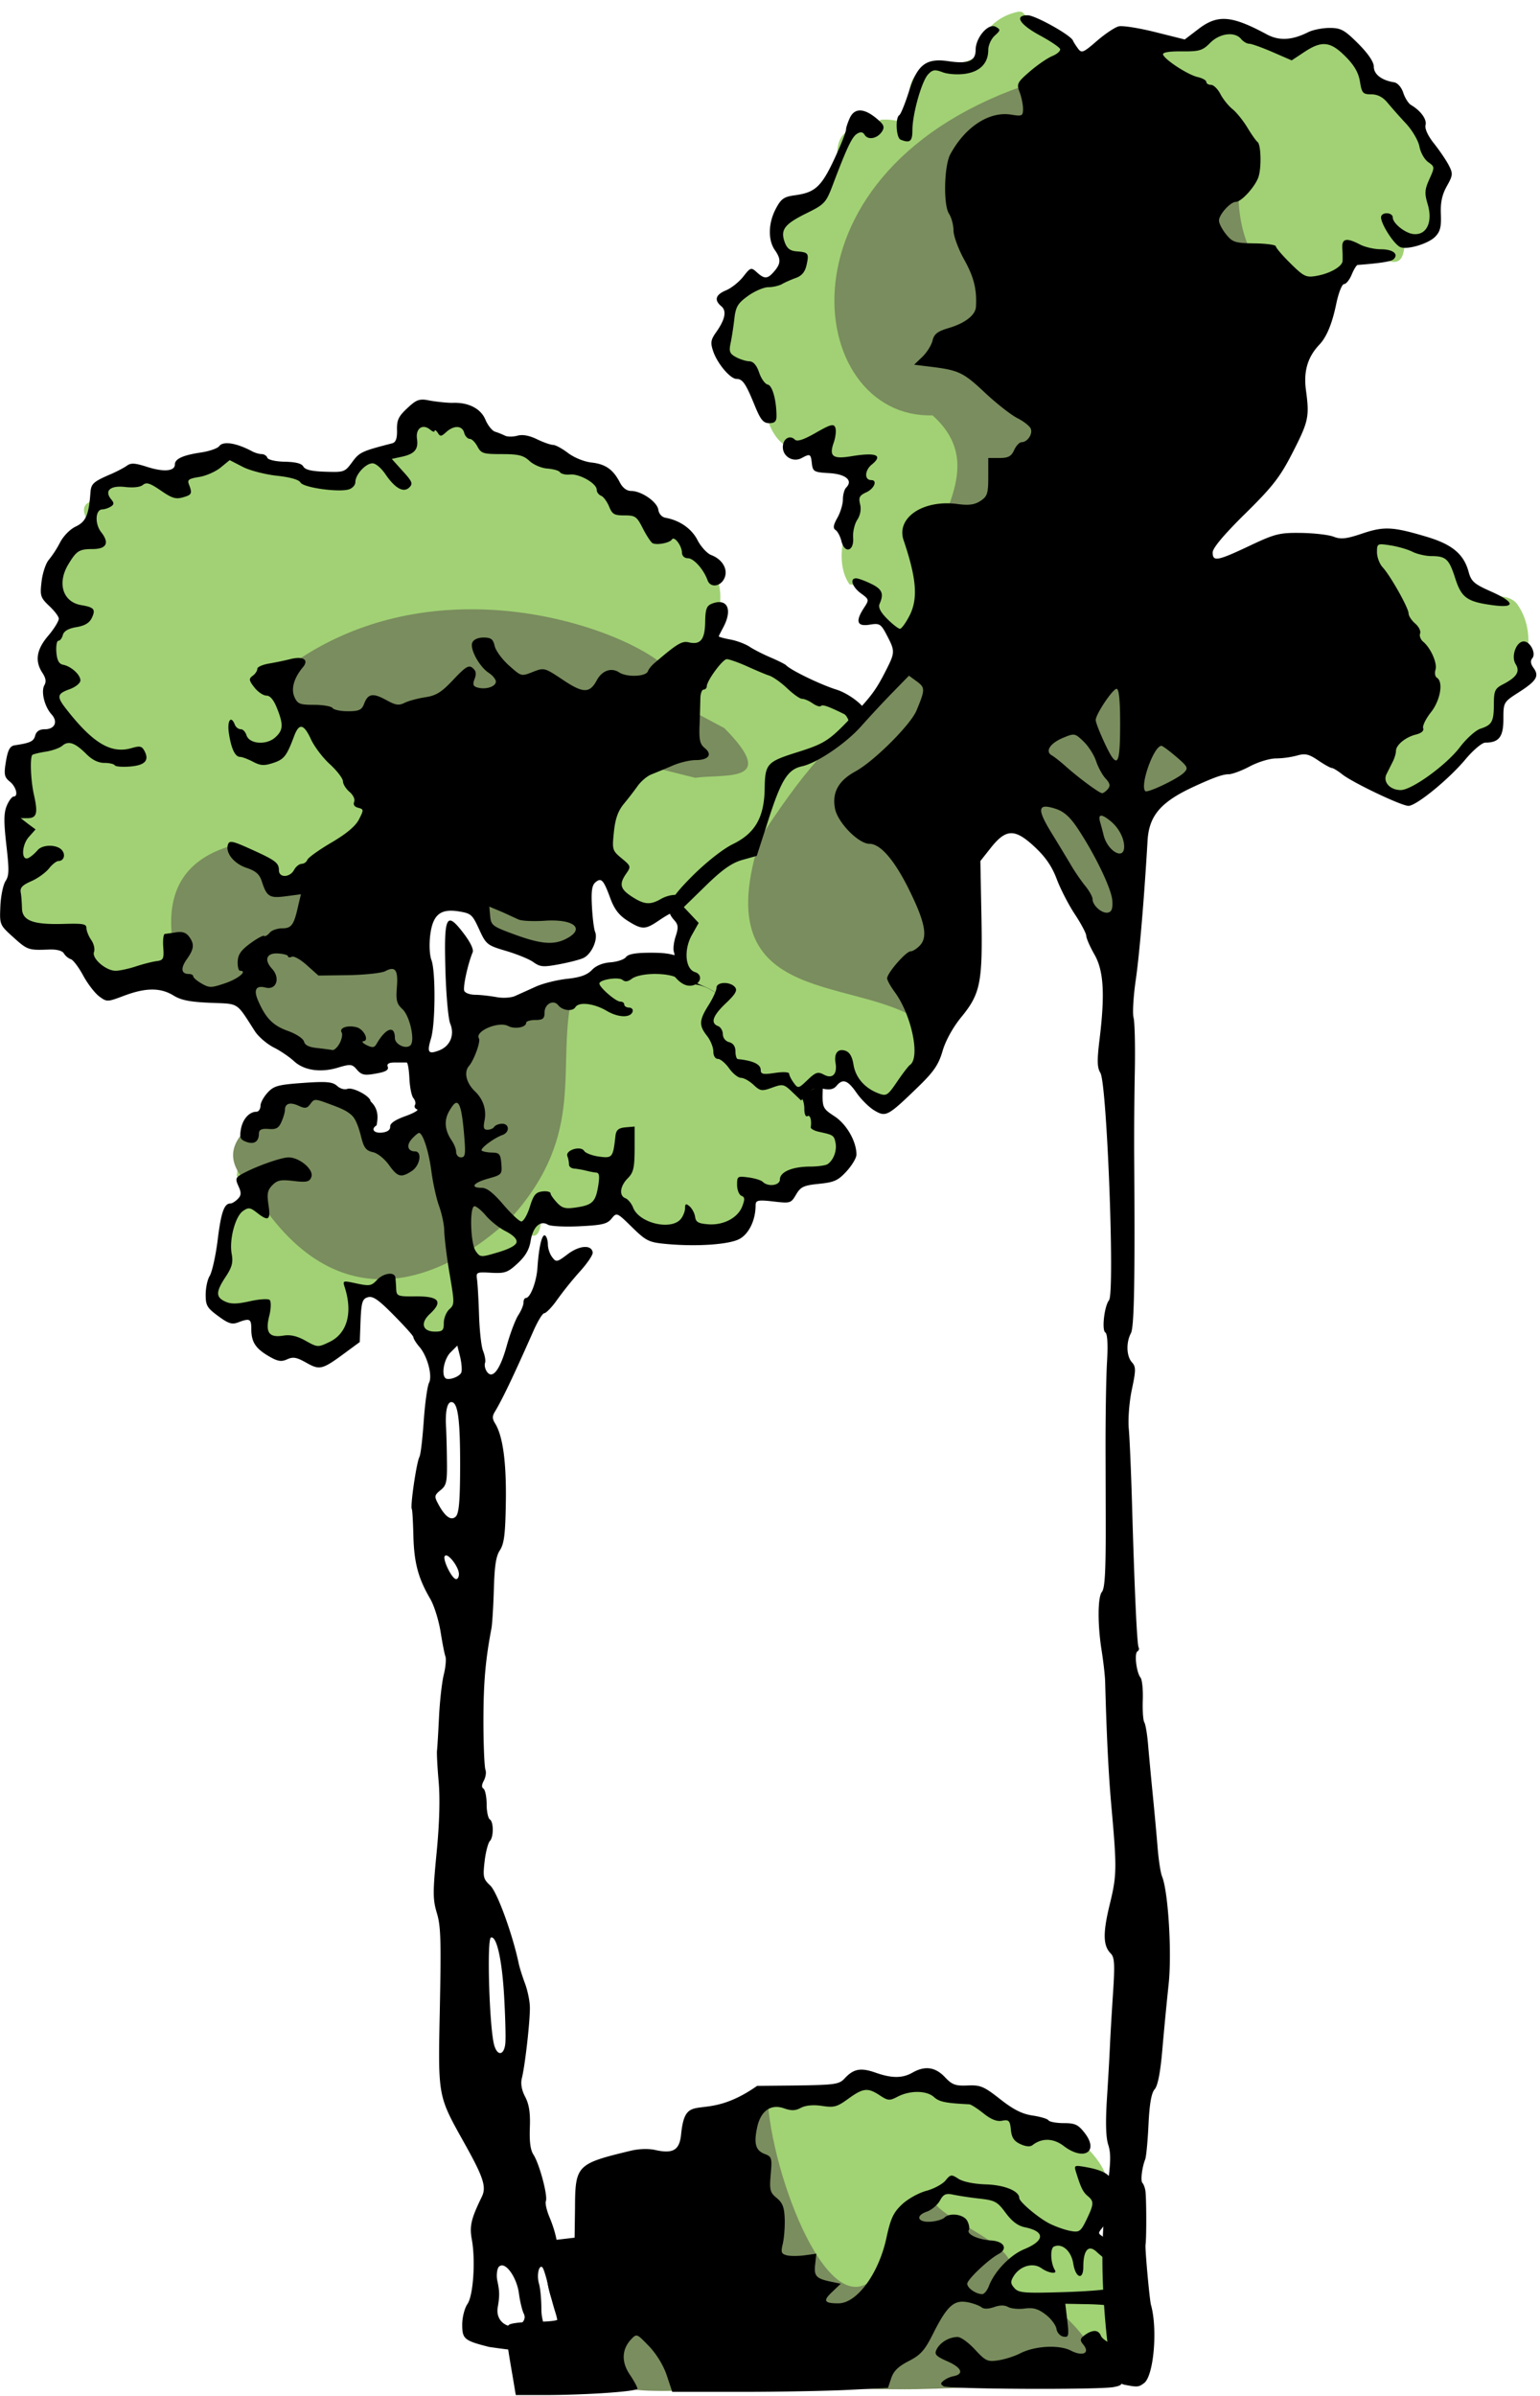
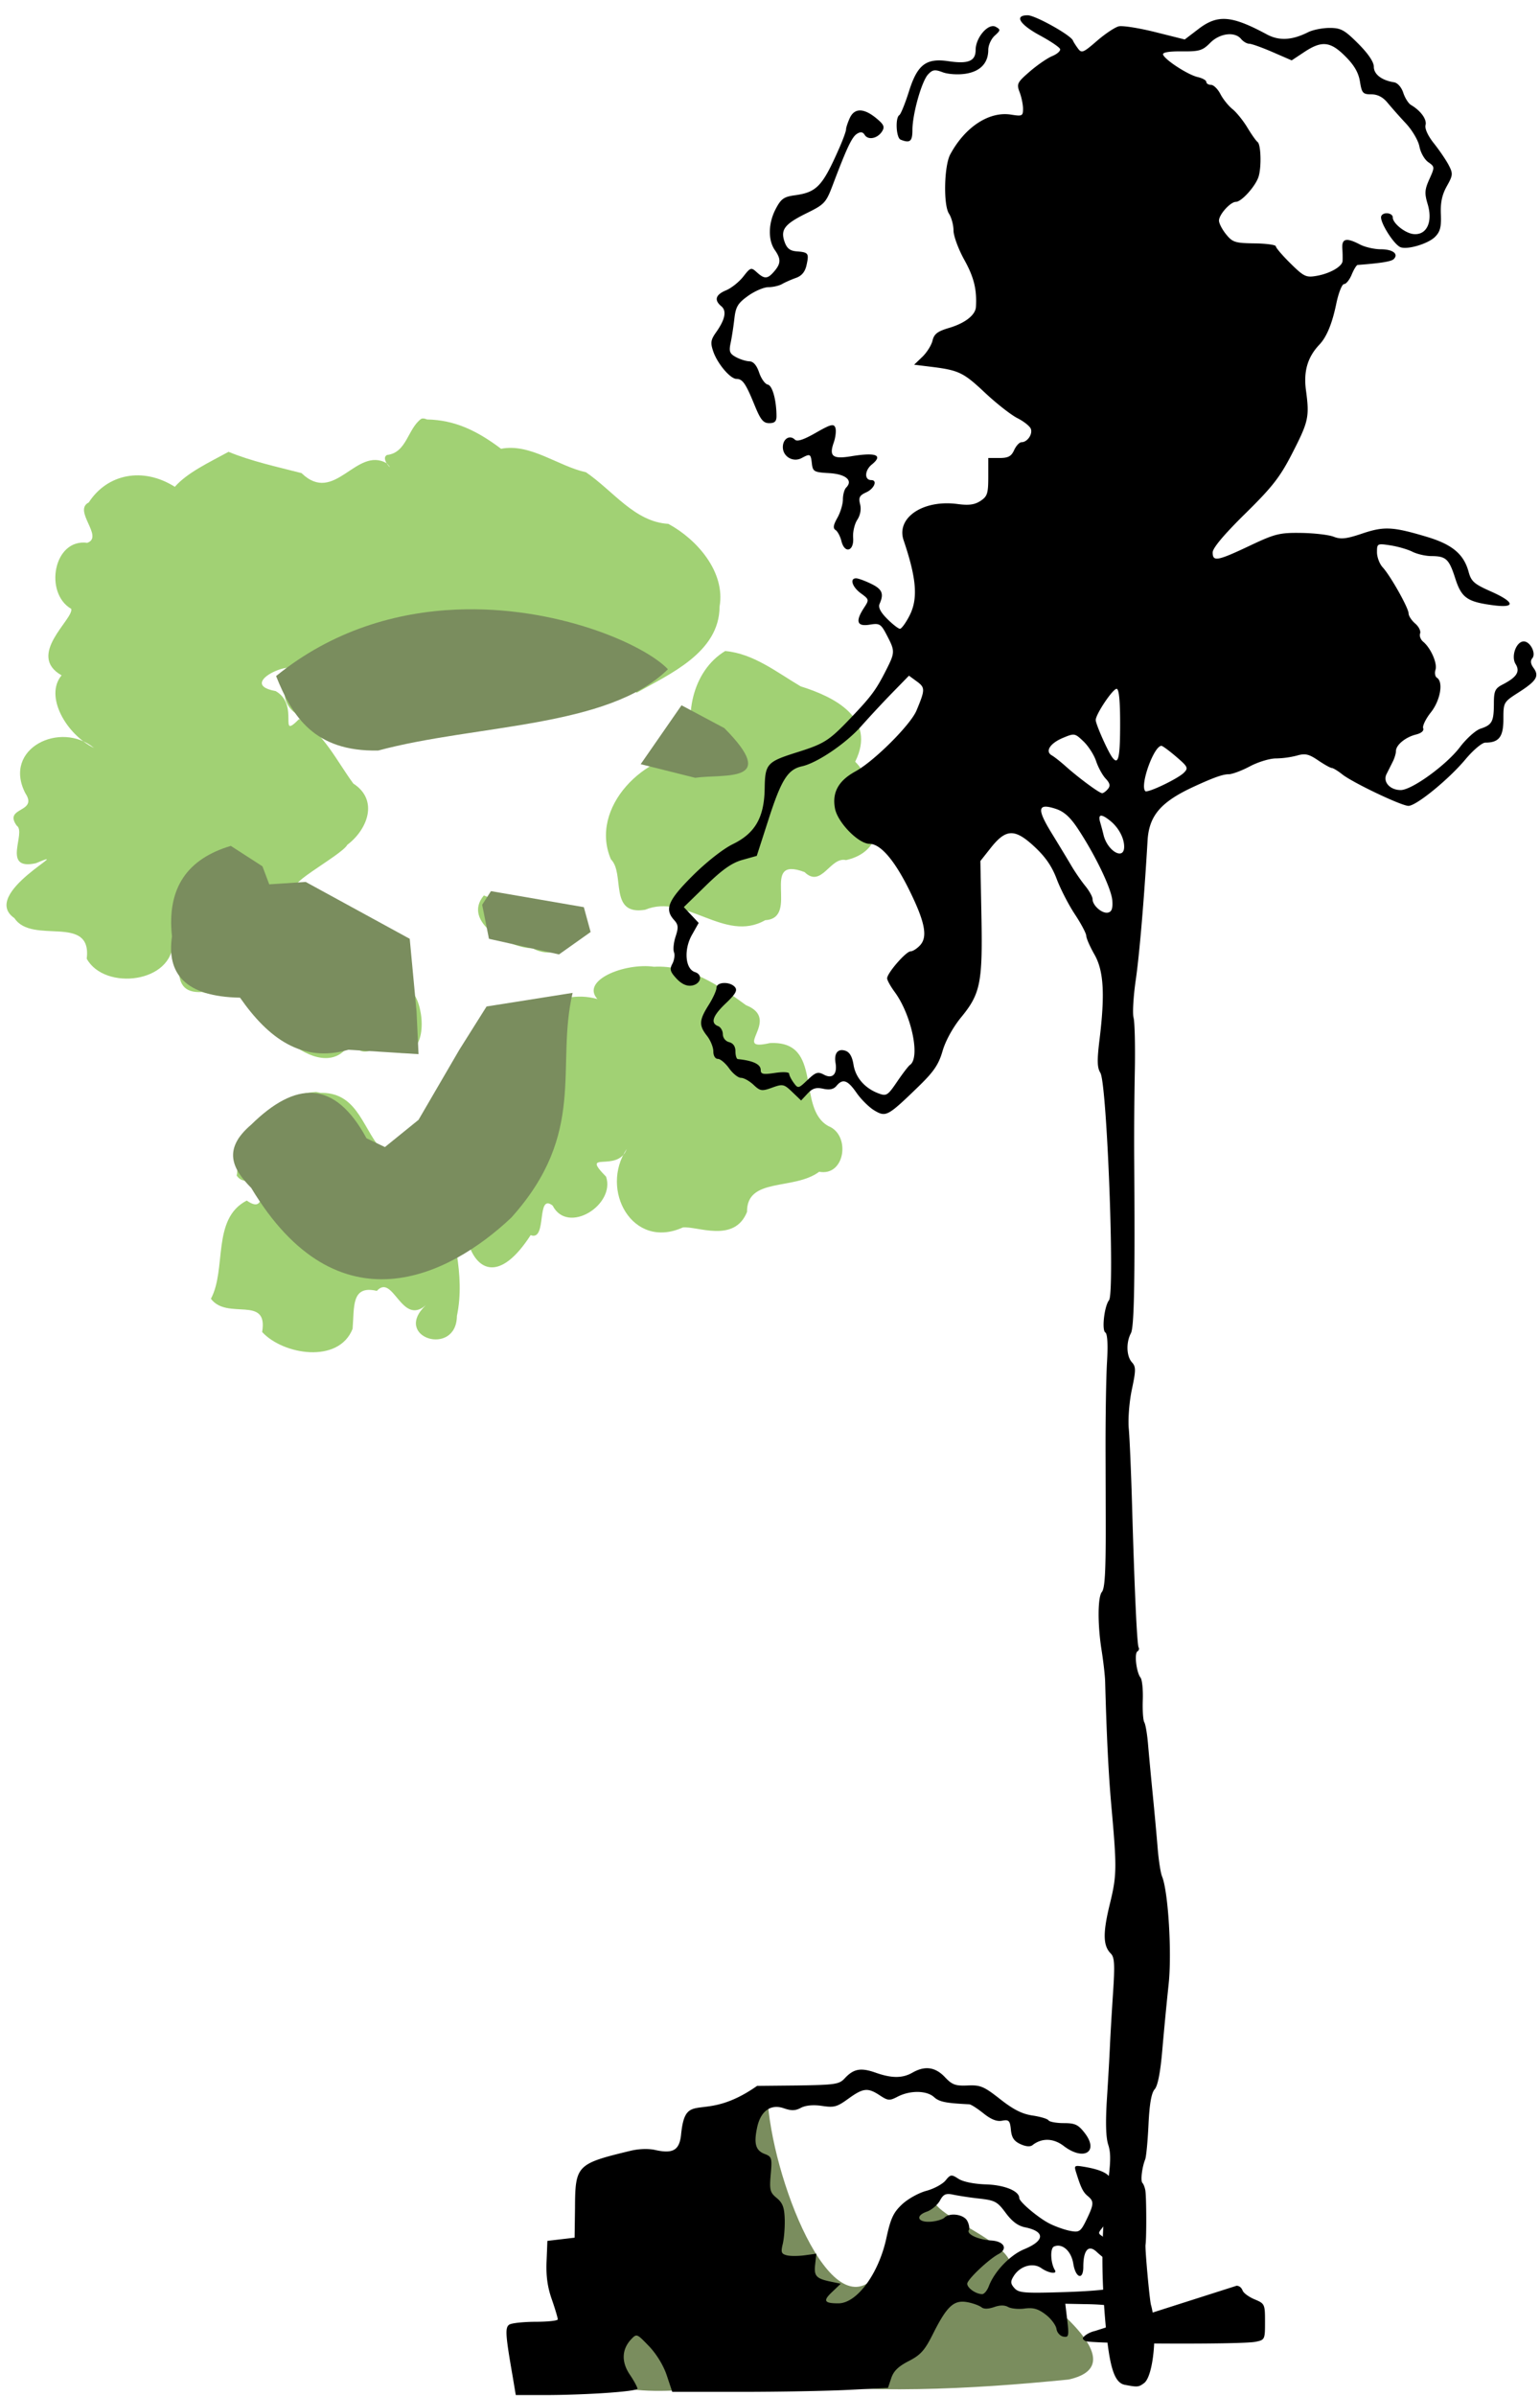
<svg xmlns="http://www.w3.org/2000/svg" viewBox="0 0 120.24 186.93">
  <defs>
    <filter id="a" color-interpolation-filters="sRGB">
      <feGaussianBlur stdDeviation=".243" />
    </filter>
    <filter id="c" color-interpolation-filters="sRGB">
      <feGaussianBlur stdDeviation=".379" />
    </filter>
    <filter id="b" color-interpolation-filters="sRGB">
      <feGaussianBlur stdDeviation=".157" />
    </filter>
  </defs>
  <g fill-rule="evenodd" color="#000">
    <path d="M32.9 32.672c-1.074.76-1.132 2.654-2.68 2.827-.613.322.727 1.464-.017.651-2.399-1.37-4.067 3.281-6.66.765-1.912-.494-3.895-.918-5.699-1.661-1.521.833-3.205 1.609-4.194 2.73-2.488-1.575-5.281-1.01-6.719 1.22-1.267.635 1.206 2.679-.115 3.15-2.64-.358-3.389 3.92-1.254 5.153.213.784-3.537 3.608-.753 5.187-1.355 1.613.35 4.594 2.529 5.666-2.591-2.15-7.165.022-5.36 3.53 1.03 1.55-1.742 1.053-.672 2.532.787.524-1.235 3.538 1.496 2.932C6.165 65.94-1.68 69.71 1.127 71.64c1.391 2.108 6.067-.38 5.646 3.168 1.4 2.523 6.783 1.89 6.72-1.354 1.321.272-.823 4.152 2.281 3.948 3.91 1.162 3.501-4.341 7.067-4.717.966-.504 1.98-2.692.818-3.397-2.32.225 3.007-2.517 3.457-3.37 1.584-1.193 2.468-3.495.47-4.781-1.277-1.733-2.314-3.949-4.225-5.04-1.712 1.722.081-1.076-1.836-2.174-3.637-.656 3.277-3.24.82-.774-1.087 3.823 5.074 3.815 6.962 1.837 2.547 2.548 6.066-2.305 7.362-1.125 2.657 1.592 3.319-2.273 1.013-3.219 1.336 2.35 3.949 2.496 6.402 2.992 1.406 2.114 3.95-1.256 5.629.415 2.536-1.443 6.461-3.124 6.469-6.72.472-2.707-1.78-5.26-4-6.454-2.625-.154-4.27-2.544-6.429-4.026-2.18-.476-4.354-2.28-6.631-1.832-1.869-1.41-3.608-2.248-5.785-2.289-.135-.058-.29-.107-.437-.055zm23.72 18.125c-2.598 1.571-3.307 5.27-2.22 7.938-4.018-.085-8.437 4.272-6.699 8.317 1.12 1.11-.198 4.406 2.668 3.933 3.178-1.315 6.198 2.626 9.377.813 2.767-.157-.515-5.108 3.071-3.753 1.336 1.293 1.998-1.224 3.24-.935 4.237-.958 2.16-6.29.713-7.675 1.695-3.403-1.607-5.055-4.257-5.882-1.85-1.09-3.686-2.564-5.894-2.756zm-18.84 19.07c-1.744 2.062 1.96 4.115 3.812 4.128 2.51 1.425 6.007-2.187 1.972-2.81-2.199.463-3.872-.587-5.785-1.318zm-16.063 3.907c-2.726-.184.342 3.4-2.066 2.884-.79 2.244 1.655 4.262 3.506 5.068 1.719 1.16 3.589 1.313 4.435-.89.268 2.904 3.092-.55 3.322 1.261 2.375.565 2.31-2.94 1.51-4.362-.729-.946.128-2.327-.528-3.164-2.587-.839-5.52 2.192-7.782.02-.712-.468-1.555-.73-2.397-.818zm29.344 1.656c-2.307-.32-5.734 1.069-4.417 2.518-3.263-.892-5.361 1.723-8.515 1.71-3.44 1.803-4.967 9.407-3.23 11.372-2.576 1.164 3.223-.446 3.569.087-4.164 1.417-1.841 12.683 2.964 5.255 1.32.513.407-3.332 1.717-2.305 1.175 2.297 4.91-.046 4.174-2.254-2.1-2.136.904-.25 1.613-2.164-2.13 3.165.428 7.907 4.375 6.125 1.094-.134 4.02 1.261 5.014-1.213-.024-2.735 3.645-1.653 5.636-3.134 2.03.378 2.47-2.867.725-3.56-2.548-1.398-.345-6.702-4.58-6.48-3.098.701.991-1.828-1.857-2.957-2.08-1.526-4.5-3.156-7.188-3zm-26.5 9.781c-2.633.13-3.46 2.354-5.496 3.276-1.127.442-.358 2.312-.585 3.24.67.947 1.771-.028 2.55-.36.894-1.228 3.666.846.932.052-2.239-.1-.746 3.608-2.697 2.256-2.75 1.41-1.556 5.349-2.798 7.661 1.275 1.711 4.498-.316 4 2.594 1.633 1.782 5.978 2.502 7.063-.25.143-1.698-.125-3.432 1.893-2.958 1.275-1.398 1.921 2.782 3.826 1.114-2.664 2.52 2.388 4.086 2.426.84.679-3.233-.394-6.536-.986-9.71-.391-1.719-.362-3.913-1.727-5.179-2.826-.214-.091 4.72-2.932 2.174-1.678-1.623-1.968-4.669-4.887-4.69-.19.027-.389-.106-.582-.06z" fill="#a1d174" />
    <path d="M139.25 193.44c-4.668.194-9.674 1.603-14.094 5.188 1.261 3.16 2.988 5.906 7.969 5.812 7.624-2.051 17.965-1.752 22.625-6.344-1.842-1.935-8.72-4.98-16.5-4.656zm17.562 7.469l-3.188 4.594 4.25 1.062c2.387-.324 6.575.457 2.282-3.875l-3.344-1.781zm-35.19 10.97c-3.349.994-5.015 3.24-4.594 7.062-.426 2.908 1.03 4.7 5.313 4.781 2.22 3.18 4.84 5.109 8.469 4.063l5.468.344-.156-3.344-.531-5.656-8.125-4.438-2.844.188-.531-1.406-2.469-1.594zm20.312 3.531l-.687 1.063.53 2.656 5.47 1.219 2.468-1.75-.53-1.938-7.25-1.25zm6.375 7.938l-6.719 1.062-2.125 3.375-3.187 5.469-2.625 2.125-1.438-.688c-2.503-4.618-5.554-4.45-9-1.062-2.279 1.935-1.453 3.469 0 4.937 6.777 11.276 15.46 6.894 20.312 2.313 5.947-6.626 3.434-11.742 4.781-17.531z" transform="translate(-103.6 -145.878)" filter="url(#a)" fill="#7a8d5e" />
  </g>
-   <path d="M33.09 31.182c-.497-.023-.74.154-1.312.688-.678.633-.801.93-.781 1.687.017.662-.097.96-.375 1.032-2.385.617-2.557.694-3.125 1.468-.578.787-.634.794-2.094.75-1.066-.032-1.575-.15-1.72-.406-.137-.247-.61-.357-1.468-.375-.718-.015-1.291-.155-1.344-.312-.05-.152-.25-.282-.437-.282-.188 0-.522-.097-.75-.218-1.233-.659-2.264-.814-2.563-.407-.132.181-.781.402-1.437.5-1.403.21-2.031.493-2.031.938 0 .523-.868.6-2.157.187-.966-.309-1.27-.328-1.593-.093-.223.161-.791.459-1.25.656-1.406.604-1.542.755-1.594 1.469-.126 1.738-.36 2.245-1.156 2.625-.451.215-.97.758-1.22 1.25a8.148 8.148 0 01-.874 1.344c-.235.274-.486 1.036-.563 1.687-.13 1.099-.096 1.255.594 1.906.409.386.75.824.75 1 0 .177-.353.776-.812 1.313-.926 1.08-1.078 1.976-.47 2.906.266.405.319.68.157.969-.276.494.006 1.666.563 2.28.523.58.246 1.157-.532 1.157-.426 0-.664.173-.75.5-.116.446-.385.568-1.593.75-.365.055-.534.333-.688 1.25-.176 1.05-.122 1.242.313 1.594.492.399.676 1.156.28 1.156-.114 0-.365.32-.53.719-.235.565-.237 1.258-.032 3.062.22 1.93.224 2.376-.062 2.813-.189.288-.373 1.178-.406 1.969-.06 1.427-.061 1.45 1 2.406 1.122 1.012 1.198 1.03 2.78.969.64-.025 1.06.093 1.188.312.11.187.343.377.532.438.188.06.623.64.968 1.28.345.641.913 1.374 1.25 1.626.608.453.637.436 1.97-.063 1.694-.634 2.835-.622 3.843 0 .594.368 1.318.498 2.875.563 2.276.095 1.976-.1 3.469 2.219.278.432.958 1.01 1.5 1.28.541.272 1.234.76 1.562 1.063.772.712 2.065.904 3.406.5.98-.294 1.12-.283 1.47.125.414.485.632.511 1.78.282.508-.102.74-.252.657-.47-.089-.229.062-.343.562-.343h.906c.098-.001.187.574.22 1.25.031.676.169 1.359.312 1.531.143.173.202.406.125.531-.078.126-.004.29.156.344.16.054-.24.292-.906.531-.803.29-1.206.56-1.188.813.018.248-.199.42-.625.469-.64.074-.912-.27-.437-.563.12-.62.16-1.285-.47-1.875-.001-.392-1.382-1.133-1.812-.969-.2.077-.546-.006-.78-.218-.36-.326-.778-.384-2.657-.25-1.964.14-2.3.23-2.781.75-.302.325-.563.788-.563 1.03 0 .244-.14.47-.312.47-.573 0-1.085.585-1.22 1.375-.11.656-.047.794.407.968.61.234.996 0 1-.625.002-.309.191-.417.75-.375.587.045.782-.051 1-.53.151-.333.281-.755.281-.938 0-.516.386-.653 1.063-.344.526.24.664.218.937-.156.31-.425.366-.393 1.75.125 1.513.565 1.79.84 2.22 2.53.2.791.38 1.011.905 1.126.37.08.913.528 1.25 1 .673.94.94 1.02 1.782.469.647-.425.83-1.532.25-1.532-.567 0-.696-.476-.25-.968.23-.254.483-.47.562-.47.299 0 .76 1.41.969 3 .12.91.386 2.114.594 2.688.208.575.399 1.431.406 1.907.007.475.177 1.964.406 3.312.4 2.354.413 2.47 0 2.844-.236.214-.437.69-.437 1.062 0 .59-.088.688-.688.688-.972 0-1.174-.663-.406-1.375 1.062-.985.727-1.395-1.156-1.375-1.365.014-1.444-.025-1.47-.594a15.65 15.65 0 00-.062-.875c-.053-.47-.924-.363-1.437.188-.418.448-.565.494-1.563.28-1.078-.23-1.13-.245-.968.25.658 2.012.216 3.647-1.188 4.313-.878.417-.917.427-1.844-.093-.67-.377-1.184-.498-1.75-.407-1.127.183-1.425-.254-1.093-1.562.141-.557.142-1.107.03-1.219-.11-.111-.795-.07-1.53.094-1.013.227-1.487.237-1.938.031-.757-.345-.748-.76.031-1.937.496-.75.592-1.127.469-1.782-.205-1.094.272-2.92.875-3.343.427-.3.57-.287 1.094.125.9.707 1.084.591.906-.594-.132-.878-.084-1.166.313-1.563.4-.4.687-.43 1.687-.312 1.011.12 1.205.049 1.344-.313.218-.567-.912-1.532-1.781-1.53-.607 0-2.698.754-3.72 1.343-.406.235-.44.352-.187.906.236.518.217.72-.062 1-.189.189-.438.344-.563.344-.497 0-.734.688-1 2.844-.153 1.24-.443 2.522-.625 2.812-.181.29-.312.95-.312 1.469 0 .827.108 1.024.969 1.656.804.592 1.08.683 1.562.5.903-.343 1.031-.288 1.031.5 0 1.013.313 1.517 1.344 2.125.724.427 1.001.463 1.469.25.466-.212.743-.144 1.5.281 1.051.591 1.238.53 3.094-.843l1.062-.782.063-1.687c.06-1.477.158-1.699.593-1.813.382-.1.833.222 2 1.407.837.848 1.532 1.611 1.532 1.718 0 .108.206.447.468.75.628.724 1.038 2.267.75 2.813-.12.23-.31 1.534-.406 2.906s-.236 2.673-.344 2.875c-.226.424-.727 3.846-.593 4.063.05.08.096 1.035.125 2.125.056 2.116.398 3.311 1.312 4.875.315.537.673 1.715.813 2.593.14.879.305 1.725.375 1.907.07.182.02.826-.125 1.406-.146.58-.314 2.066-.375 3.312s-.131 2.429-.157 2.625c-.025.197.025 1.26.125 2.375.12 1.331.07 3.265-.156 5.594-.308 3.162-.296 3.66.031 4.75.306 1.017.323 2.28.22 7.438-.142 7.007-.176 6.723 2 10.625 1.415 2.54 1.646 3.279 1.28 4.03-.837 1.723-.976 2.284-.78 3.345.295 1.606.118 4.37-.345 5.03-.216.31-.406 1.029-.406 1.595 0 1.126.147 1.258 2.094 1.75 3.18.462 7.911 1.034 7.25-1.72-.3.02-.342-.395-.469-.624-.164-.348-.278-.856-.281-1.125s-.385-1.06-.844-1.781c-.699-1.097-.786-1.353-.5-1.563.399-.291.21-1.775-.437-3.312-.214-.508-.35-1.074-.282-1.25.163-.424-.51-2.924-.968-3.625-.25-.383-.323-1.05-.282-2.157.043-1.155-.07-1.795-.375-2.375-.273-.518-.353-1.029-.25-1.437.256-1.012.66-4.607.625-5.594-.018-.498-.193-1.296-.375-1.781-.182-.486-.416-1.2-.5-1.594-.482-2.283-1.677-5.558-2.218-6.062-.545-.508-.583-.669-.438-1.907.087-.743.28-1.436.406-1.562.302-.302.305-1.5 0-1.688-.13-.08-.25-.612-.25-1.187 0-.575-.118-1.137-.25-1.219-.158-.098-.139-.307.032-.625.141-.265.204-.637.125-.844s-.16-1.96-.157-3.875c.006-3.03.164-4.716.625-7.156.062-.328.148-1.7.188-3.031.053-1.805.158-2.59.469-3.062.334-.511.43-1.245.468-3.782.047-3.123-.237-5.153-.843-6.125-.222-.354-.216-.571-.032-.875.628-1.032 1.556-3.01 3.032-6.343.333-.755.711-1.375.843-1.375s.576-.443.969-1a27.713 27.713 0 011.781-2.22c.596-.655 1.064-1.334 1.031-1.53-.102-.619-1.056-.54-1.968.156-.839.64-.9.625-1.22.187-.181-.249-.312-.673-.312-.968s-.102-.616-.218-.688c-.242-.15-.492.928-.594 2.5-.073 1.117-.56 2.375-.906 2.375-.11 0-.188.174-.188.375s-.19.64-.406.969c-.216.33-.63 1.409-.906 2.406-.526 1.89-1.126 2.651-1.563 1.969-.126-.197-.185-.491-.125-.656.06-.166-.012-.578-.156-.938s-.276-1.632-.313-2.812-.11-2.422-.156-2.75c-.08-.575-.056-.595 1.094-.532 1.065.06 1.297-.01 2.062-.718.616-.57.918-1.068 1.032-1.782.17-1.065.748-1.618 1.343-1.25.19.118 1.282.181 2.438.125 1.77-.085 2.19-.173 2.531-.593.402-.497.407-.507 1.594.656 1.096 1.073 1.31 1.186 2.625 1.312 2.347.225 4.91.061 5.75-.375.744-.386 1.277-1.455 1.281-2.625.001-.396.143-.455 1.375-.312 1.333.154 1.382.147 1.781-.531.358-.608.581-.721 1.781-.844 1.185-.121 1.49-.244 2.157-.969.426-.464.78-1.05.78-1.312 0-1.02-.759-2.355-1.687-2.97-1.006-.665-.995-.675-.937-2.374.041-1.205-.652-2.673-1.406-3-1.291-.56-1.937-1.118-1.938-1.719 0-.47-.22-.758-.844-1.125-.46-.272-.936-.794-1.062-1.125-.126-.331-.33-.594-.438-.594-.24 0-1.168-.685-1.687-1.25-.242-.263-.737-.404-1.344-.406-.582-.002-1.37-.234-2-.594-.835-.478-1.367-.594-2.719-.594-1.185 0-1.75.1-1.937.344-.146.19-.695.367-1.219.406-.602.046-1.124.263-1.437.594-.356.377-.89.58-1.907.688-.778.082-1.91.354-2.5.625-.59.27-1.31.59-1.593.718-.284.13-.903.184-1.407.094s-1.27-.185-1.687-.187c-.416-.002-.808-.138-.875-.313-.111-.29.28-2.093.656-3 .096-.232-.18-.794-.719-1.5-1.343-1.759-1.527-1.356-1.406 2.906.055 1.92.221 3.785.375 4.157.362.873 0 1.761-.875 2.093-.837.319-.955.164-.625-.937.345-1.152.368-5.241.031-6.125-.143-.378-.185-1.202-.093-1.938.201-1.613.808-2.092 2.28-1.843.904.152 1.016.247 1.532 1.375.542 1.183.622 1.262 2.063 1.687.824.243 1.81.63 2.156.875.556.393.764.415 2 .188.769-.142 1.65-.363 1.937-.5.634-.304 1.146-1.454.907-2.032-.096-.232-.204-1.127-.25-2-.065-1.204.006-1.647.28-1.875.451-.373.62-.21 1.157 1.25.309.839.667 1.323 1.344 1.75 1.153.728 1.379.709 2.469-.03.483-.329.955-.595 1.062-.595.107 0 .598.408 1.094.875.634.598 1.092.824 1.531.782.343-.034.873.078 1.188.25.691.377 2.394.196 3.218-.344.363-.237.791-.318 1.188-.219.813.204 1.824-.439 1.812-1.156-.005-.292-.156-.797-.343-1.125-.188-.328-.34-.683-.344-.781-.015-.31.694-.187 1.312.218.55.36.634.36 1.032 0 .236-.214.491-.406.593-.406s.517-.266.907-.594c.545-.458.975-.593 1.875-.593 1.021 0 1.184-.063 1.28-.532.118-.568.275-1.396.626-3.53.118-.722.259-1.531.344-1.813.236-.783-.262-1.467-1.313-1.781-1.066-.32-1.171-.701-.469-1.594.463-.589.643-1.715.282-1.719-.203-.002-.75-1.159-.75-1.563 0-.47-1.299-1.474-2.282-1.78-1.24-.388-3.559-1.507-3.937-1.907-.066-.07-.597-.342-1.188-.594-.59-.251-1.328-.625-1.656-.843-.328-.219-1.008-.473-1.5-.563-.492-.09-.906-.205-.906-.25s.179-.374.375-.75c.707-1.356.286-2.242-.875-1.812-.44.162-.547.389-.563 1.437-.02 1.368-.36 1.811-1.28 1.594-.526-.124-.893.087-2.688 1.625-.214.183-.447.464-.5.625-.142.426-1.64.494-2.25.094-.608-.399-1.336-.15-1.75.625-.545 1.017-1.062 1.013-2.625-.032-1.459-.973-1.484-.975-2.375-.625-.893.351-.879.355-1.844-.5-.534-.472-1.044-1.17-1.125-1.53-.122-.538-.286-.657-.875-.657-.444 0-.783.166-.875.406-.193.504.561 1.872 1.281 2.344.309.202.563.509.563.687 0 .382-.75.641-1.407.47-.374-.099-.42-.24-.25-.688.153-.403.106-.627-.156-.844-.303-.251-.542-.108-1.5.906-.926.982-1.333 1.245-2.187 1.375-.578.088-1.317.285-1.625.438-.463.229-.707.182-1.438-.219-1.031-.565-1.419-.507-1.719.281-.184.485-.377.594-1.28.594-.587 0-1.107-.119-1.188-.25-.081-.131-.745-.25-1.438-.25-1.112 0-1.291-.067-1.531-.594-.293-.643-.049-1.502.656-2.344.49-.585.016-.882-1-.625-.41.105-1.164.26-1.656.344-.492.084-.906.263-.906.406 0 .144-.139.382-.344.532-.333.243-.33.36.125.937.28.357.699.625.937.625.284 0 .562.341.813.969.517 1.293.502 1.74-.156 2.312-.693.602-2.004.492-2.22-.187-.078-.248-.263-.469-.437-.469-.173 0-.393-.147-.468-.344-.303-.787-.62-.337-.47.657.187 1.22.485 1.841.876 1.843.16.001.606.17 1 .375.595.312.87.332 1.594.094.857-.282 1.048-.56 1.625-2.094.388-1.033.753-.96 1.312.25.255.553.904 1.424 1.469 1.938.565.514 1.031 1.13 1.031 1.344 0 .213.227.578.5.812.287.246.456.57.375.781-.09.235.017.392.313.47.442.115.446.156.062.905-.27.53-.97 1.116-2.156 1.813-.965.566-1.81 1.172-1.875 1.344a.509.509 0 01-.437.312c-.179 0-.454.207-.594.469-.33.616-1.188.64-1.188.031 0-.582-.27-.777-2.219-1.656-1.369-.618-1.632-.682-1.75-.375-.244.636.431 1.508 1.438 1.844.722.24 1.018.506 1.187 1.031.392 1.216.597 1.357 1.875 1.187l1.188-.156-.188.781c-.342 1.573-.52 1.875-1.25 1.875-.38 0-.834.144-1 .344-.165.2-.371.316-.437.25s-.56.201-1.094.594c-.746.549-.955.89-.969 1.437-.009.392.073.688.188.688.605 0-.133.62-1.156.969-1.08.368-1.243.377-1.844.03-.36-.207-.656-.459-.656-.562 0-.102-.155-.187-.344-.187-.599 0-.665-.442-.156-1.156.57-.802.607-1.187.156-1.781-.225-.297-.529-.39-1-.313-.375.061-.767.114-.875.125s-.166.474-.125 1.031c.067.924.009 1.023-.531 1.094-.326.043-1.032.22-1.594.406-.562.187-1.29.344-1.594.344-.757 0-1.88-.968-1.687-1.469.082-.215-.01-.64-.22-.937-.208-.298-.374-.728-.374-.938 0-.32-.297-.355-1.813-.312-2.373.066-3.195-.26-3.218-1.22-.01-.397-.043-.946-.094-1.218-.073-.385.111-.583.844-.906.517-.228 1.123-.68 1.375-1 .251-.32.581-.563.718-.563.421 0 .586-.477.282-.843-.38-.459-1.519-.468-1.907 0-.169.204-.48.483-.687.593-.606.324-.58-1 .031-1.656l.5-.562-.594-.438-.562-.437h.531c.724-.007.822-.39.5-1.813-.255-1.127-.325-2.924-.125-3.125.05-.05.523-.172 1.031-.25.509-.078 1.102-.286 1.313-.469.472-.408.984-.234 1.875.657.452.452.931.687 1.406.687.396 0 .75.087.812.188.062.1.595.14 1.188.093 1.16-.092 1.527-.468 1.125-1.218-.2-.373-.348-.408-1-.22-1.597.465-3.003-.362-5.094-3.03-.776-.99-.741-1.204.25-1.563.474-.171.844-.474.844-.687 0-.449-.728-1.102-1.344-1.22-.317-.06-.478-.325-.531-.968-.04-.49.032-.906.156-.906s.279-.19.344-.438c.08-.307.413-.515 1.062-.625.684-.115 1.032-.339 1.22-.75.291-.64.164-.798-.845-.968-1.428-.242-1.9-1.703-1-3.188.641-1.057.84-1.183 1.907-1.187 1.074-.005 1.315-.475.656-1.313-.519-.66-.462-1.774.094-1.781.161-.002.467-.1.656-.219.27-.17.258-.29.031-.562-.552-.666-.086-1.099 1.063-.97.646.074 1.193.021 1.406-.155.281-.234.556-.148 1.406.437.862.593 1.153.69 1.719.531.696-.196.758-.288.468-1.03-.13-.338-.006-.432.813-.563.55-.088 1.313-.435 1.687-.75l.688-.563 1.031.531c.563.288 1.749.588 2.656.688 1.058.116 1.717.305 1.844.531.222.396 2.985.784 3.781.531.267-.084.5-.329.5-.562 0-.588.802-1.47 1.344-1.469.247.001.683.379 1 .844.757 1.11 1.422 1.484 1.875 1.031.295-.294.21-.471-.531-1.281l-.844-.938.719-.156c1.058-.216 1.37-.583 1.25-1.406-.12-.82.44-1.209 1.031-.719.195.162.342.208.344.094.002-.115.129-.035.25.156.19.3.267.29.656-.062.605-.548 1.253-.523 1.406.062.069.263.279.469.438.469.16 0 .418.266.594.594.29.544.46.593 1.906.593 1.302 0 1.694.101 2.156.532.31.288.915.557 1.375.593s.922.155 1 .282c.078.126.434.225.781.187.733-.08 2.094.687 2.094 1.188 0 .188.159.397.344.468s.466.46.625.844c.249.602.395.688 1.187.688.843 0 .967.07 1.438 1 .282.557.628 1.077.75 1.156.294.19 1.356.002 1.531-.281.18-.292.771.49.781 1.03.005.252.192.438.469.438.445 0 1.221.86 1.531 1.72.218.603 1.01.507 1.313-.157.31-.682-.143-1.475-1.032-1.813-.309-.117-.8-.644-1.062-1.156-.455-.892-1.378-1.548-2.5-1.75-.282-.05-.516-.3-.563-.625-.088-.62-1.317-1.468-2.125-1.469-.337 0-.659-.239-.875-.656-.52-1.008-1.114-1.44-2.218-1.562-.583-.065-1.368-.388-1.844-.75-.453-.346-.974-.625-1.156-.625-.182 0-.746-.193-1.25-.438-.607-.295-1.123-.392-1.532-.281-.339.092-.771.1-.968 0a6.063 6.063 0 00-.782-.313c-.225-.07-.561-.487-.75-.937-.357-.855-1.305-1.353-2.53-1.313-.329.011-1.094-.06-1.688-.156-.25-.04-.428-.086-.594-.094zm23.656 20.25c.176 0 .901.25 1.594.563.693.313 1.456.637 1.719.719.262.08.892.51 1.375.968.483.46 1.011.844 1.187.844.177 0 .539.152.813.344.274.192.573.302.656.219.134-.134.526-.006 1.813.625.196.096.393.494.437.875s.184.813.313.968c.263.318-.136 1.25-.532 1.25-.13 0-.337.31-.468.657-.307.807.275 1.75 1.062 1.75.993 0 1.421.519 1.281 1.562-.49 3.662-.473 3.608-2.187 3.719-.866.056-1.242.207-1.438.562-.144.263-.368.56-.5.657-.373.274-1.23.064-1.75-.407-.505-.457-1.38-.409-1.28.063.032.156-.091.281-.282.281-.28 0-.34.305-.25 1.563l.125 1.562-1.031.438c-1.16.526-1.734.6-1.97.218-.102-.165-.525-.19-1.124-.093-1.011.161-1.908-.22-2.531-1.094-.37-.52-1.355-.57-2.188-.094-.834.477-1.295.43-2.25-.187-.925-.6-1.02-.982-.437-1.813.383-.546.348-.586-.375-1.187-.726-.603-.738-.673-.594-2.063.108-1.041.33-1.638.781-2.187a27.24 27.24 0 001.063-1.375c.242-.348.714-.765 1.062-.907.348-.14 1.1-.443 1.656-.687.557-.244 1.36-.438 1.813-.438 1.007 0 1.342-.427.719-.937-.38-.31-.456-.639-.407-1.813.033-.787.053-1.732.063-2.093.01-.361.124-.657.25-.657s.25-.116.25-.25c0-.442 1.237-2.125 1.562-2.125zm-18.54 19.31l.91.38c.5.217 1.113.512 1.375.625.263.114 1.187.151 2.031.094 2.29-.155 3.215.617 1.688 1.406-.989.511-1.997.415-4.063-.343-1.672-.615-1.804-.697-1.875-1.407zM21.426 74.4a2.14 2.14 0 01.343 0c.4.028.719.124.719.218 0 .095.138.099.312.032.175-.067.712.251 1.188.687l.875.781 2.344-.03c1.303-.026 2.595-.164 2.875-.313.776-.416 1.015-.106.906 1.25-.084 1.04-.008 1.305.437 1.718.575.534.994 2.444.625 2.813-.346.346-1.218-.063-1.218-.563 0-1.028-.71-.798-1.438.47-.158.274-.304.307-.75.093-.308-.148-.433-.304-.281-.313.498-.029.052-.947-.531-1.093-.707-.178-1.373.055-1.157.406.09.144.013.528-.156.844-.169.315-.42.553-.562.53s-.681-.103-1.188-.155c-.626-.065-.956-.215-1.031-.5-.064-.243-.602-.6-1.281-.844-1.167-.42-1.728-1.014-2.313-2.375-.363-.845-.15-1.187.594-1 .847.212 1.168-.741.5-1.469-.566-.617-.47-1.115.187-1.188zm29.687 1.593c.741-.002 1.486.116 1.813.344.275.193.96.414 1.5.5.56.09 1.249.428 1.625.781.362.34 1.16.987 1.75 1.438 1.68 1.284 1.673 1.44-.063 1.812-.726.156-.873.629-.312 1.094.288.24.572.253 1.312.031.625-.187 1.092-.216 1.375-.062.234.127.702.299 1.063.375s.656.24.656.375.238.468.5.75c.523.562.624 1.376.219 1.781-.187.187-.187.322 0 .438.142.088.25.481.25.875 0 .416.111.648.25.562.206-.128.333.336.25.875-.015.096.265.265.625.344 1.124.246 1.196.267 1.312.875.116.605-.16 1.341-.625 1.656-.142.096-.758.186-1.375.188-1.379.004-2.344.416-2.344 1 0 .48-.927.603-1.343.187-.129-.128-.637-.281-1.125-.344-.852-.109-.875-.09-.875.594 0 .392.161.774.343.844.263.1.27.266.063.812-.342.907-1.48 1.507-2.688 1.406-.768-.063-.94-.175-1-.593-.04-.286-.248-.656-.437-.813-.278-.23-.338-.205-.344.156-.004.246-.152.604-.312.813-.731.954-3.279.365-3.75-.875-.12-.313-.395-.642-.594-.719-.523-.2-.419-.956.187-1.562.442-.442.521-.805.532-2.281v-1.75l-.72.062c-.563.055-.728.218-.78.688-.187 1.669-.233 1.734-1.282 1.593-.537-.072-1.058-.278-1.156-.437-.271-.44-1.492-.062-1.312.406.077.202.125.498.125.656 0 .158.176.296.406.313s.644.09.906.156c.263.066.637.146.813.156.24.014.28.266.156 1.032-.204 1.263-.458 1.499-1.719 1.687-.84.125-1.091.063-1.5-.375-.268-.288-.5-.604-.5-.719 0-.115-.27-.197-.625-.156-.54.063-.707.271-1 1.219-.193.623-.498 1.125-.656 1.125-.158 0-.79-.591-1.406-1.313-.787-.92-1.282-1.312-1.688-1.312-.938 0-.67-.391.5-.719 1.054-.295 1.101-.321 1.031-1.156-.063-.756-.15-.865-.718-.875-.356-.006-.735-.078-.813-.156-.153-.154.944-.973 1.625-1.22.567-.204.546-.874-.031-.874-.255 0-.544.119-.625.25-.081.131-.326.219-.531.219-.288 0-.33-.168-.219-.72.168-.84-.104-1.665-.75-2.28-.674-.643-.88-1.492-.469-1.97.402-.465.929-1.917.782-2.155-.347-.561 1.54-1.365 2.28-.97.5.268 1.407.115 1.407-.25 0-.121.325-.218.719-.218.595 0 .718-.118.718-.594 0-.66.698-1.026 1.063-.562.337.428 1.124.512 1.344.156.274-.443 1.462-.294 2.437.281.91.538 1.865.569 2.031.063.054-.164-.073-.313-.28-.313-.209 0-.376-.118-.376-.25 0-.13-.147-.218-.312-.218-.343 0-1.625-1.106-1.625-1.407 0-.31 1.495-.544 1.812-.28.192.158.41.14.719-.095.305-.23 1.04-.372 1.781-.375zM35.675 86.054c.263.058.422.832.563 2.5.13 1.53.092 1.75-.25 1.75-.218 0-.375-.202-.375-.437 0-.233-.168-.616-.344-.875-.562-.824-.607-1.602-.187-2.313.263-.446.436-.66.593-.625zm1.375 8.063c.14 0 .54.32.875.719.336.399 1.015.955 1.531 1.218.61.312.924.622.875.875-.047.246-.575.526-1.437.782-1.357.403-1.4.406-1.75-.094-.418-.596-.494-3.5-.094-3.5zm-1.344 10.875l.22.875c.115.49.16 1.042.093 1.219-.133.346-1.031.656-1.25.437-.326-.326-.08-1.514.406-2zm-.468 4.406c.516 0 .7 1.334.687 5.188-.009 2.585-.095 3.513-.344 3.75-.374.355-.858-.015-1.406-1.063-.268-.513-.25-.62.219-1 .475-.385.527-.636.5-2.406a81.418 81.418 0 00-.062-2.438c-.087-1.242.075-2.03.406-2.03zm-.375 11.97c.319.065.962.962.968 1.437.003.23-.085.406-.218.406-.328 0-1.1-1.589-.875-1.813a.142.142 0 01.125-.03zm3.469 29.811c.442-.154.866 1.715 1.03 4.594.09 1.574.136 3.23.094 3.656-.091.952-.624 1.032-.875.125-.372-1.347-.582-8.26-.25-8.375zm.78 25.594c.472-.147 1.251.993 1.407 2.188.084.64.262 1.342.375 1.562.138.27.064.53-.188.781-.416.474-.468.203-.937.188-.667-.17-1.03-.761-.906-1.469.157-.902.14-1.273-.031-2.062-.086-.394-.033-.872.093-1.063a.313.313 0 01.188-.125zm3.157.094c.033.002.058.026.094.062.065.066.257.63.406 1.281.15.653.413 1.659.594 2.22.18.56.262 1.18.187 1.374-.392 1.022-1.281-.132-1.281-1.656 0-.68-.07-1.56-.188-1.969-.169-.59-.042-1.327.188-1.312z" />
  <g fill-rule="evenodd" color="#000">
-     <path d="M84.31 167.017l-7.16-2.828-5.126-1.768-5.922.265-6.452 1.15-10.076 10.075-3.006 11.667 2.387.62c2.65.528 4.716.472 6.187-.178h13.7c1.539.883 4.413.096 6.806-.088l11.756-2.21c.49-1.738.681-3.476 0-5.215l-.707-2.475-1.68-1.767 1.592-3.27c-.233-1.03-.045-1.826-2.299-3.978z" fill="#a1d274" />
    <path d="M158.57 332.78c.28 6.2 4.966 18.34 8.53 13.921l2.784.751c.089-2.153-.816-5.22 1.635-7.07-.885 1.948 9.034 4.21 5.259 7.247l4.42 1.768c3.472 3.086 3.657 4.869.883 5.48-7.865.788-15.644 1.146-23.158.177-4.89.214-9.781 1.676-14.672-.354l9.016-8.839 3.005-11.844z" transform="translate(-98.65 -169.213)" filter="url(#b)" fill="#7a8d5e" />
  </g>
-   <path d="M72.27 161.377c-.326.02-.67.138-1.031.344-.776.444-1.611.446-2.875 0-1.156-.407-1.714-.306-2.406.438-.44.472-.714.514-3.72.562l-3.124.031c-4.329 3.04-5.579.182-5.938 3.813-.128 1.216-.64 1.5-2.03 1.187-.547-.122-1.295-.085-1.907.063-4.215 1.015-4.327 1.126-4.344 4.469l-.031 2.312-1.063.125-1.062.125-.063 1.563c-.05 1.132.059 2.01.407 3 .268.762.468 1.46.468 1.562 0 .103-.767.186-1.718.188-.952.002-1.88.102-2.063.218-.35.222-.307.802.25 4l.25 1.5h2.219c3.214 0 7.281-.278 7.281-.5 0-.105-.26-.603-.594-1.093-.678-1-.633-1.994.125-2.782.416-.432.435-.405 1.344.532.57.587 1.131 1.472 1.406 2.28l.438 1.313h5.375c2.958 0 6.737-.07 8.406-.156l3.063-.156.25-.75c.186-.564.553-.923 1.375-1.344.933-.479 1.251-.85 1.875-2.094 1.097-2.188 1.636-2.689 2.687-2.5.468.084.964.279 1.125.406.19.152.559.123 1-.03.438-.153.798-.149 1.063 0 .225.126.804.188 1.28.124.673-.09 1.053.008 1.657.469.428.326.803.84.844 1.125s.282.546.53.594c.416.079.456-.042.313-1.25l-.156-1.313 1.563.031c.872.005 1.907.08 2.28.188l.688.187c0-2.242-.178-4.243-1.656-5.687-.304-.193-.315-.248 0-.625.198-.238.559-.85.813-1.344.38-.741.43-.986.187-1.375-.162-.259-.312-.67-.312-.937 0-.519-.678-.889-2.094-1.125-.759-.127-.794-.104-.625.437.37 1.186.534 1.535.906 1.844.496.411.5.616-.094 1.844-.46.951-.573 1.01-1.28.875-.418-.08-1.127-.329-1.595-.563-.863-.431-2.375-1.7-2.375-2 0-.542-1.139-1.016-2.593-1.062-.953-.03-1.805-.208-2.157-.438-.542-.353-.617-.347-1 .125-.224.278-.893.65-1.5.813-.608.162-1.46.641-1.906 1.062-.669.631-.885 1.082-1.219 2.625-.6 2.778-2.298 5.094-3.75 5.094-1.118 0-1.227-.198-.468-.906l.656-.625-.75-.156c-1.159-.24-1.356-.433-1.25-1.344l.094-.844-.907.125c-.5.068-1.131.072-1.406 0-.425-.111-.466-.243-.312-.875.099-.408.176-1.281.156-1.937-.03-.944-.17-1.28-.625-1.657-.518-.43-.577-.61-.469-1.843.113-1.285.081-1.385-.469-1.594-.711-.27-.86-.806-.593-2.063.276-1.3 1.069-1.857 2.093-1.5.574.2.89.195 1.313-.031.362-.194.957-.261 1.656-.156.958.143 1.17.084 2.063-.563 1.173-.85 1.524-.872 2.468-.25.634.418.761.412 1.375.094.98-.507 2.267-.491 2.844.031.418.379.93.473 2.75.563.146.007.652.342 1.125.718.593.471 1.034.64 1.438.563.518-.1.62-.018.687.687.058.6.217.886.719 1.125.43.205.785.238.969.094.733-.576 1.635-.55 2.437.063 1.586 1.21 2.785.45 1.625-1.032-.495-.632-.741-.75-1.625-.75-.573 0-1.116-.102-1.187-.218s-.632-.283-1.25-.375c-.824-.124-1.495-.467-2.531-1.282-1.268-.995-1.534-1.105-2.532-1.062-.956.041-1.21-.051-1.78-.656-.462-.489-.957-.72-1.5-.688zm1.75 9.813c.09-.002.193.005.312.031.334.074 1.244.225 2.032.313 1.322.146 1.492.23 2.156 1.125.495.667.953 1.013 1.5 1.125 1.594.326 1.581 1.04-.063 1.718-1.088.45-2.31 1.72-2.75 2.875-.132.347-.364.63-.53.625-.49-.011-1.157-.48-1.157-.812 0-.327 1.658-1.896 2.437-2.313.762-.407.445-.998-.562-1.062-1.026-.066-1.948-.493-1.75-.813.075-.122.017-.453-.125-.718-.274-.512-1.365-.666-1.781-.25-.127.126-.588.275-1.031.312-1.045.089-1.29-.451-.344-.781.386-.135.853-.543 1.031-.875.191-.357.356-.495.625-.5zm8.531 4.031c.569-.038 1.112.544 1.25 1.406.18 1.125.781 1.32.781.25 0-1.33.412-1.78 1.063-1.156.171.164.543.47.812.656.383.265.46.526.375 1.188-.06.466-.185.906-.28 1-.096.093-1.697.226-3.563.281-3.016.09-3.444.06-3.782-.312-.318-.353-.32-.525-.062-.938.501-.803 1.507-1.08 2.156-.625.573.401 1.272.495 1.063.156-.343-.554-.388-1.719-.063-1.843a.89.89 0 01.25-.063zm2.938 6.656c-.213-.006-.485.096-.782.313-.39.286-.406.41-.125.75.553.666-.044.946-.968.469-.924-.478-2.824-.374-3.97.218-.394.204-1.135.448-1.655.532-.883.14-1.03.07-1.875-.844-.499-.539-1.094-.969-1.344-.969-.634 0-1.334.394-1.625.938-.215.402-.116.544.844.968 1.113.493 1.306.994.437 1.156a1.96 1.96 0 00-.75.344c-.253.206-.253.277 0 .438.36.228 12.172.284 13.281.062.734-.147.75-.17.75-1.562 0-1.38-.025-1.421-.812-1.75-.444-.186-.86-.486-.938-.688-.087-.228-.256-.369-.469-.375z" />
+   <path d="M72.27 161.377c-.326.02-.67.138-1.031.344-.776.444-1.611.446-2.875 0-1.156-.407-1.714-.306-2.406.438-.44.472-.714.514-3.72.562l-3.124.031c-4.329 3.04-5.579.182-5.938 3.813-.128 1.216-.64 1.5-2.03 1.187-.547-.122-1.295-.085-1.907.063-4.215 1.015-4.327 1.126-4.344 4.469l-.031 2.312-1.063.125-1.062.125-.063 1.563c-.05 1.132.059 2.01.407 3 .268.762.468 1.46.468 1.562 0 .103-.767.186-1.718.188-.952.002-1.88.102-2.063.218-.35.222-.307.802.25 4l.25 1.5h2.219c3.214 0 7.281-.278 7.281-.5 0-.105-.26-.603-.594-1.093-.678-1-.633-1.994.125-2.782.416-.432.435-.405 1.344.532.57.587 1.131 1.472 1.406 2.28l.438 1.313h5.375c2.958 0 6.737-.07 8.406-.156l3.063-.156.25-.75c.186-.564.553-.923 1.375-1.344.933-.479 1.251-.85 1.875-2.094 1.097-2.188 1.636-2.689 2.687-2.5.468.084.964.279 1.125.406.19.152.559.123 1-.03.438-.153.798-.149 1.063 0 .225.126.804.188 1.28.124.673-.09 1.053.008 1.657.469.428.326.803.84.844 1.125s.282.546.53.594c.416.079.456-.042.313-1.25l-.156-1.313 1.563.031c.872.005 1.907.08 2.28.188l.688.187c0-2.242-.178-4.243-1.656-5.687-.304-.193-.315-.248 0-.625.198-.238.559-.85.813-1.344.38-.741.43-.986.187-1.375-.162-.259-.312-.67-.312-.937 0-.519-.678-.889-2.094-1.125-.759-.127-.794-.104-.625.437.37 1.186.534 1.535.906 1.844.496.411.5.616-.094 1.844-.46.951-.573 1.01-1.28.875-.418-.08-1.127-.329-1.595-.563-.863-.431-2.375-1.7-2.375-2 0-.542-1.139-1.016-2.593-1.062-.953-.03-1.805-.208-2.157-.438-.542-.353-.617-.347-1 .125-.224.278-.893.65-1.5.813-.608.162-1.46.641-1.906 1.062-.669.631-.885 1.082-1.219 2.625-.6 2.778-2.298 5.094-3.75 5.094-1.118 0-1.227-.198-.468-.906l.656-.625-.75-.156c-1.159-.24-1.356-.433-1.25-1.344l.094-.844-.907.125c-.5.068-1.131.072-1.406 0-.425-.111-.466-.243-.312-.875.099-.408.176-1.281.156-1.937-.03-.944-.17-1.28-.625-1.657-.518-.43-.577-.61-.469-1.843.113-1.285.081-1.385-.469-1.594-.711-.27-.86-.806-.593-2.063.276-1.3 1.069-1.857 2.093-1.5.574.2.89.195 1.313-.031.362-.194.957-.261 1.656-.156.958.143 1.17.084 2.063-.563 1.173-.85 1.524-.872 2.468-.25.634.418.761.412 1.375.094.98-.507 2.267-.491 2.844.031.418.379.93.473 2.75.563.146.007.652.342 1.125.718.593.471 1.034.64 1.438.563.518-.1.62-.018.687.687.058.6.217.886.719 1.125.43.205.785.238.969.094.733-.576 1.635-.55 2.437.063 1.586 1.21 2.785.45 1.625-1.032-.495-.632-.741-.75-1.625-.75-.573 0-1.116-.102-1.187-.218s-.632-.283-1.25-.375c-.824-.124-1.495-.467-2.531-1.282-1.268-.995-1.534-1.105-2.532-1.062-.956.041-1.21-.051-1.78-.656-.462-.489-.957-.72-1.5-.688zm1.75 9.813c.09-.002.193.005.312.031.334.074 1.244.225 2.032.313 1.322.146 1.492.23 2.156 1.125.495.667.953 1.013 1.5 1.125 1.594.326 1.581 1.04-.063 1.718-1.088.45-2.31 1.72-2.75 2.875-.132.347-.364.63-.53.625-.49-.011-1.157-.48-1.157-.812 0-.327 1.658-1.896 2.437-2.313.762-.407.445-.998-.562-1.062-1.026-.066-1.948-.493-1.75-.813.075-.122.017-.453-.125-.718-.274-.512-1.365-.666-1.781-.25-.127.126-.588.275-1.031.312-1.045.089-1.29-.451-.344-.781.386-.135.853-.543 1.031-.875.191-.357.356-.495.625-.5zm8.531 4.031c.569-.038 1.112.544 1.25 1.406.18 1.125.781 1.32.781.25 0-1.33.412-1.78 1.063-1.156.171.164.543.47.812.656.383.265.46.526.375 1.188-.06.466-.185.906-.28 1-.096.093-1.697.226-3.563.281-3.016.09-3.444.06-3.782-.312-.318-.353-.32-.525-.062-.938.501-.803 1.507-1.08 2.156-.625.573.401 1.272.495 1.063.156-.343-.554-.388-1.719-.063-1.843a.89.89 0 01.25-.063zm2.938 6.656a1.96 1.96 0 00-.75.344c-.253.206-.253.277 0 .438.36.228 12.172.284 13.281.062.734-.147.75-.17.75-1.562 0-1.38-.025-1.421-.812-1.75-.444-.186-.86-.486-.938-.688-.087-.228-.256-.369-.469-.375z" />
  <g>
    <g filter="url(#c)" fill-rule="evenodd" color="#000" transform="translate(-147.44 -695.041)">
-       <path d="M226.97 695.95c-1.61.322-2.97 1.49-3.062 3.219-1.497 1.847-5.646-.372-5.49 3.68-.212 2.504-.351 1.389-2.23 1.539-.897 1.199-3.155-.175-3.382 2.469.335 3.897-5.978 4.225-4.43 7.8 4.105 2.134-4.407 1.71-4.124 4.7-1.765 3.315 1.348 4.327 2.937 6.343-.43 1.349.983 5.933 3.985 3.832 1.446-1.287-.02 2.928 2.492 1.81 2.56.162-.517 3.5-.29 5.545-.323 1.054-.377 2.645.395 3.752 2.559.165 1.135 2.939 3.293 3.842 1.022 1.031 1.992-.886 2.19-1.643 1.39-2.644-3.072-8.05 2.174-7.796 2.404.666 4.43-1.184 3.855-3.592 3.158-.317 4.58-4.198.714-5.252-1.107-2.042-5.292-2.767-5.48-3.698 2.024-1.774 5.463-3.435 3.093-6.886-1.447-3.068-3.041-7.59.187-10.132 1.81-1.193 5.538-.276 3.86-3.751.703-1.3 3.147-1.433 3.225-3.023-.842-1.23-2.567-1.659-3.623-2.718a.711.711 0 00-.289-.04zm16.188 1.125c-1.357 1.546-7.672.713-4.396 3.559 2.927 1.094 5.08 3.569 6.396 6.316.866 3.197-5.947 4.663-1.719 7.437 3.592-.973 5.146 4.706 8.594 2.17 1.07-1.724.976-2.264 3.281-1.388 2.676 1.411 1.095-2.566 2.594-1.22 2.629-.672 1.753-4.498 1.813-6.437-1.203-3.64-4.97-5.013-6.378-8.093-2.425-3.419-5.762 1.191-8.654-1.875a2.146 2.146 0 00-1.53-.469zm12.312 39.812c-3.174 1.768 2.163 5.564 2.281 8.187 3.249 3.343-.122 6.48-2.125 8.938-2.454 4.763 4.454 3.097 5.807.299 2.06-1.421 3.312-3.425 3.787-5.393 1.675-1.573 2.163-4.74.64-6.79-.967-1.142-3.283.019-3.953-1.635-.42-3.377-3.991-2.795-6.437-3.606zm-37.094 10.25c-2.24 1.413-3.63 4.01-5.812 5.562-3.427 1.222-5.56 3.826-6.18 7.415-.859 2.414-4.6 2.521-5.852 5.085-.736 1.438 1.66 2.313-.125 3.947-1.033 3.374 5.164 2.48 2.375 4.74-.872 1.699 1.511 2.578 1.683 4.163 1.387.271 2.065 1.618 3.536 1.4 1.091.946 2.33 1.25 3.594.094 2.28.757 1.38-3.194 2.534.193 3.582 4.08 7.202-3.774 4.331-6.594-3.042-2.914 4.591-4.396.982-7.995-.48-4.065-5.586-4.381-6.15-7.941 1.974-2.492 5.49-4.01 6.638-7.279.716-1.222-.388-2.545-1.554-2.79z" fill="#a1d174" />
-       <path d="M228.22 701.45c-20.836 6.696-17.978 26.292-7.969 26 4.596 4.117-.475 8.522 0 12l26.72-16.062-.532-6.719c-2.357-2.632-2.578-5.994-2.125-9.562l-16.1-5.66zm7.063 44.375l-15.188.875c-2.098.105-5.723 4.824-8.657 7.438-1.84 2.062-3.212 4.125-4.593 6.187-4.601 13.911 8.052 10.544 13.062 14.844l2.312-7.406.688-8.688 4.25-.343 5.656 7.437 2.469 1.594.718-8.844 5.47-3.906-6.188-9.188z" fill="#7a8d5e" />
-     </g>
+       </g>
    <path d="M87.83 186.079c-.832-.16-1.21-1.357-1.516-4.797-.358-4.034-.316-7.42.131-10.531.284-1.972.303-2.74.086-3.397-.188-.57-.222-1.757-.103-3.62.098-1.525.203-3.383.235-4.13.032-.746.14-2.586.24-4.089.149-2.232.117-2.797-.175-3.088-.609-.61-.629-1.593-.078-3.85.553-2.266.56-2.788.117-7.726-.215-2.4-.367-5.457-.479-9.623-.012-.475-.138-1.585-.278-2.467-.32-2.013-.308-4.152.025-4.552.227-.274.302-1.55.298-5.072 0-.61-.007-3.275-.014-5.922-.007-2.646.044-5.773.115-6.949.08-1.36.033-2.195-.131-2.297-.293-.181-.08-2.055.288-2.521.46-.586-.162-16.912-.677-17.74-.251-.404-.266-.964-.066-2.591.436-3.563.327-5.376-.398-6.645-.348-.609-.634-1.262-.636-1.451-.002-.19-.4-.943-.884-1.673-.486-.731-1.124-1.969-1.42-2.75-.38-1.012-.893-1.752-1.771-2.562-1.521-1.402-2.202-1.375-3.394.134l-.8 1.012.083 4.346c.097 5.129-.08 6.014-1.573 7.832-.646.787-1.226 1.836-1.46 2.639-.31 1.072-.689 1.625-1.93 2.825-2.356 2.278-2.495 2.353-3.391 1.823-.41-.242-1.036-.86-1.391-1.37-.699-1.01-1.082-1.143-1.574-.55-.22.265-.536.333-1.038.222-.555-.122-.837-.034-1.222.379l-.5.537-.69-.66c-.649-.622-.742-.642-1.571-.342-.807.291-.93.272-1.458-.223-.317-.298-.755-.541-.975-.541s-.636-.333-.926-.74c-.29-.407-.686-.74-.88-.74-.208 0-.354-.242-.354-.584 0-.321-.222-.866-.493-1.211-.643-.818-.623-1.219.123-2.4.34-.538.617-1.146.617-1.353 0-.468 1.065-.505 1.444-.049.207.25.041.542-.71 1.255-1.032.977-1.227 1.548-.61 1.785.203.078.37.362.37.632a.66.66 0 00.493.62c.32.083.493.336.493.716 0 .324.084.597.186.607 1.197.122 1.788.404 1.788.852 0 .326.19.365 1.11.227.635-.095 1.111-.069 1.111.061 0 .125.159.443.352.707.343.466.371.46 1.085-.222.64-.61.805-.663 1.284-.406.657.351 1.048-.046.9-.913-.129-.758.178-1.146.76-.96.336.106.54.453.642 1.089.162 1.009.877 1.832 1.942 2.236.63.238.722.18 1.464-.91.435-.64.886-1.227 1.002-1.306.825-.563.122-3.911-1.196-5.697-.322-.437-.586-.914-.586-1.06 0-.409 1.476-2.106 1.83-2.106.173 0 .512-.218.752-.484.604-.667.363-1.847-.89-4.368-1.136-2.286-2.222-3.537-3.068-3.537-.861 0-2.492-1.667-2.696-2.758-.236-1.255.27-2.169 1.606-2.898 1.443-.788 4.291-3.626 4.757-4.741.683-1.634.685-1.792.031-2.27l-.618-.452-1.285 1.316a88.284 88.284 0 00-2.439 2.619c-1.198 1.354-3.446 2.876-4.634 3.136-1.099.242-1.61 1.052-2.597 4.112l-.928 2.876-1.118.313c-.827.231-1.568.752-2.848 1.999l-1.73 1.686.58.617.58.617-.53.942c-.645 1.148-.52 2.652.239 2.893.651.207.462.953-.268 1.056-.388.055-.788-.133-1.178-.554-.49-.529-.545-.725-.317-1.151.151-.283.208-.689.126-.903-.082-.213-.024-.767.129-1.23.23-.695.21-.916-.117-1.277-.768-.848-.48-1.54 1.444-3.459 1.064-1.06 2.383-2.097 3.143-2.467 1.742-.85 2.448-2.085 2.482-4.34.03-1.925.169-2.08 2.53-2.824 2.142-.675 2.496-.902 4.21-2.701 1.6-1.681 1.956-2.164 2.738-3.704.703-1.385.706-1.491.069-2.713-.474-.91-.568-.967-1.357-.839-.99.16-1.126-.26-.43-1.323.407-.62.4-.65-.247-1.122-.688-.5-.898-1.192-.356-1.171.17.007.697.201 1.172.434.85.415.994.767.643 1.557-.12.271.069.645.595 1.172.426.425.874.773.996.773s.46-.465.75-1.033c.672-1.317.548-2.882-.465-5.876-.596-1.76 1.53-3.185 4.211-2.825.878.118 1.334.057 1.789-.241.537-.352.61-.578.61-1.875v-1.475h.87c.687 0 .927-.128 1.15-.616.154-.34.415-.617.58-.617.451 0 .883-.628.721-1.048-.078-.204-.552-.579-1.053-.833-.5-.254-1.643-1.15-2.537-1.99-1.676-1.576-2.038-1.748-4.23-2.017l-1.288-.158.642-.617c.353-.339.71-.91.794-1.267.12-.513.39-.721 1.281-.984 1.257-.371 2.07-1.005 2.108-1.644.08-1.359-.156-2.317-.908-3.67-.464-.837-.844-1.868-.844-2.291 0-.424-.16-1.017-.356-1.317-.444-.683-.378-3.727.101-4.618 1.152-2.142 3.04-3.378 4.745-3.106.872.14.938.108.938-.453 0-.332-.12-.916-.266-1.298-.247-.646-.191-.76.797-1.614.584-.505 1.374-1.047 1.755-1.205.382-.158.655-.404.608-.546-.047-.141-.745-.613-1.551-1.049-1.612-.87-2.054-1.586-.979-1.586.591 0 3.366 1.548 3.532 1.97.038.1.212.375.386.612.29.398.408.352 1.485-.58.643-.557 1.413-1.07 1.711-1.14.298-.069 1.578.133 2.845.45l2.303.576 1.075-.82c1.5-1.146 2.579-1.06 5.332.422.96.517 1.965.465 3.224-.168.367-.185 1.122-.335 1.678-.335.883 0 1.165.155 2.233 1.222.78.78 1.222 1.434 1.222 1.809 0 .588.616 1.06 1.583 1.212.272.043.576.389.715.815.133.407.404.836.603.953.76.447 1.252 1.126 1.137 1.567-.073.279.185.843.659 1.437.428.538.946 1.3 1.15 1.693.342.659.33.787-.148 1.64-.372.661-.504 1.282-.465 2.185.043.993-.054 1.37-.455 1.77-.535.535-2.144 1.018-2.691.808-.53-.203-1.663-2.02-1.51-2.419.139-.362.902-.276.902.101 0 .45.958 1.22 1.609 1.29 1.033.113 1.533-.935 1.114-2.335-.254-.845-.233-1.133.135-1.95.425-.942.423-.967-.092-1.328-.29-.202-.597-.747-.684-1.21-.088-.469-.558-1.272-1.058-1.808a43.067 43.067 0 01-1.437-1.618c-.36-.437-.777-.653-1.264-.653-.658 0-.742-.094-.886-.99-.112-.7-.446-1.279-1.142-1.974-1.172-1.173-1.838-1.242-3.209-.334l-.98.649-1.498-.65c-.824-.357-1.643-.649-1.821-.649s-.462-.166-.63-.37c-.498-.6-1.67-.451-2.418.306-.59.598-.844.674-2.215.66-.999-.01-1.517.08-1.461.25.135.407 1.94 1.58 2.7 1.753.374.085.679.257.679.382s.164.227.364.227.53.323.735.718c.204.396.627.923.94 1.172.312.25.836.898 1.164 1.441.327.543.685 1.049.794 1.125.265.184.319 1.929.084 2.7-.226.74-1.334 1.974-1.773 1.974-.429 0-1.321.99-1.32 1.465.001.212.25.693.556 1.069.502.62.71.686 2.219.706.916.011 1.666.115 1.666.23s.514.715 1.143 1.335c1.047 1.032 1.218 1.113 2.035.97 1.042-.182 1.992-.723 2.03-1.155a8.931 8.931 0 00-.02-.98c-.05-.786.316-.868 1.384-.31.389.202 1.117.368 1.617.37.939 0 1.417.363 1.013.767-.186.186-1.01.32-2.819.456-.085.006-.293.345-.462.752-.168.407-.437.74-.597.74s-.433.69-.607 1.532c-.322 1.556-.75 2.595-1.32 3.195-.92.97-1.247 2.08-1.047 3.559.281 2.079.203 2.435-1.07 4.915-.955 1.863-1.549 2.623-3.677 4.717-1.648 1.62-2.538 2.68-2.538 3.022 0 .737.367.671 2.865-.51 2.001-.948 2.354-1.036 4.043-1.013 1.018.015 2.162.148 2.542.297.557.217.987.17 2.22-.246 1.711-.577 2.384-.543 5.046.252 1.99.594 2.892 1.349 3.268 2.735.202.744.44.954 1.722 1.52 1.898.84 1.983 1.323.192 1.085-2.032-.269-2.47-.58-2.958-2.1-.487-1.515-.718-1.73-1.866-1.736-.447-.002-1.114-.155-1.48-.34-.367-.184-1.138-.407-1.715-.496-1.024-.157-1.049-.144-1.049.536 0 .383.2.912.443 1.175.609.659 2.025 3.176 2.025 3.6 0 .19.231.545.514.787.283.242.456.592.385.777-.071.185.038.476.242.645.595.494 1.118 1.687.959 2.187-.08.253-.03.532.11.62.523.322.27 1.771-.469 2.702-.4.502-.67 1.06-.602 1.237.077.2-.14.39-.57.496-.817.205-1.556.815-1.556 1.287 0 .184-.111.556-.247.825l-.488.972c-.304.606.265 1.246 1.107 1.246.866 0 3.567-1.956 4.62-3.346.507-.669 1.228-1.317 1.604-1.44.906-.296 1.045-.552 1.05-1.932.002-1.027.085-1.208.7-1.526 1.09-.564 1.364-1 .996-1.588-.373-.598.049-1.765.637-1.765.507 0 .982.934.668 1.312-.163.197-.134.442.09.748.47.643.248 1.014-1.136 1.902-1.204.772-1.212.786-1.212 2.1 0 1.386-.345 1.834-1.413 1.834-.253 0-.95.588-1.55 1.306-1.304 1.56-3.84 3.629-4.45 3.629-.548 0-4.347-1.809-5.171-2.461-.34-.27-.706-.492-.815-.495-.109-.003-.591-.272-1.071-.598-.722-.49-1.008-.555-1.65-.37a7.189 7.189 0 01-1.646.223c-.477 0-1.389.277-2.026.616-.637.34-1.382.617-1.655.617-.46 0-1.186.259-2.734.973-2.571 1.187-3.488 2.258-3.602 4.209-.266 4.538-.633 8.872-.92 10.857-.188 1.29-.265 2.622-.173 2.96.093.34.137 2.228.098 4.196a295.504 295.504 0 00-.05 6.415c.07 9.915.004 13.519-.255 14.004-.387.724-.35 1.796.08 2.27.315.349.315.61-.005 2.117-.205.966-.31 2.315-.24 3.077.067.746.182 3.41.254 5.922.193 6.7.388 10.932.515 11.136.061.099.017.238-.098.31-.254.156-.075 1.64.246 2.043.126.159.205.946.176 1.75-.029.803.025 1.584.119 1.736.094.152.225.92.29 1.706.067.785.23 2.539.365 3.896.135 1.357.308 3.244.385 4.194.076.95.23 1.95.343 2.221.484 1.175.778 5.975.515 8.417a285.268 285.268 0 00-.492 5.114c-.15 1.758-.355 2.815-.599 3.085-.254.281-.405 1.146-.481 2.754-.061 1.29-.177 2.51-.258 2.714-.252.635-.375 1.678-.216 1.837.083.083.185.342.227.576.087.49.099 3.7.015 4.25-.047.308.315 4.294.425 4.687.535 1.904.213 5.548-.539 6.107-.422.315-.514.323-1.496.134zm-.982-115.81c-.066-.919-1.312-3.519-2.676-5.585-.606-.92-1.09-1.359-1.728-1.57-1.434-.472-1.513-.028-.334 1.892.573.932 1.27 2.083 1.548 2.558.28.475.764 1.178 1.077 1.561.314.384.57.848.57 1.031 0 .497.742 1.146 1.202 1.05.293-.06.385-.314.34-.937zm.924-4.202c0-.681-.434-1.493-1.077-2.014-.72-.582-.985-.543-.792.118.089.306.204.737.256.96.296 1.27 1.613 2.035 1.613.936zm-1.268-4.507c.205-.246.16-.45-.182-.815-.25-.269-.583-.88-.741-1.359-.158-.479-.599-1.169-.98-1.533-.676-.648-.712-.654-1.608-.28-1.007.42-1.415 1.059-.872 1.364.19.107.68.492 1.087.856 1.024.914 2.628 2.096 2.844 2.096.099 0 .302-.148.452-.329zm5.93-1.267c.364-.365.316-.466-.59-1.242-.543-.465-1.063-.85-1.155-.854-.59-.033-1.71 3.09-1.267 3.532.169.168 2.539-.962 3.012-1.436zm-4.977-3.826c0-1.83-.09-2.72-.274-2.72-.303 0-1.631 1.982-1.631 2.433 0 .328.954 2.473 1.303 2.93.467.613.602.024.602-2.643zM65.699 42.225c-.095-.379-.303-.77-.462-.871-.212-.135-.175-.386.143-.948.237-.42.432-1.067.432-1.436s.114-.785.254-.926c.557-.556-.026-1.051-1.325-1.127-1.185-.068-1.279-.121-1.352-.752-.087-.76-.13-.783-.801-.423-.665.355-1.465-.112-1.465-.855 0-.646.54-.983.937-.586.178.178.68.015 1.635-.531 1.162-.665 1.4-.728 1.526-.403.08.212.024.741-.128 1.175-.373 1.07-.077 1.296 1.379 1.057 1.938-.32 2.505-.09 1.595.648-.562.456-.59 1.213-.042 1.213.509 0 .237.669-.388.954-.529.24-.614.405-.482.93.1.4.017.853-.224 1.22-.21.322-.354.945-.32 1.384.085 1.062-.659 1.287-.913.277zM58.91 31.6c-.678-1.669-.931-2.036-1.407-2.036-.483 0-1.49-1.19-1.816-2.148-.228-.668-.194-.898.218-1.48.714-1.01.85-1.68.412-2.042-.577-.48-.45-.901.373-1.242.412-.17 1.016-.652 1.342-1.069.566-.723.616-.739 1.06-.337.602.545.84.532 1.36-.074.523-.611.533-.966.047-1.66-.54-.772-.518-2.078.054-3.182.42-.812.641-.974 1.487-1.09 1.743-.238 2.177-.7 3.51-3.736.28-.638.508-1.27.508-1.408 0-.136.13-.531.287-.877.363-.798 1.086-.8 2.057-.006.61.5.693.682.468 1.04-.35.556-1.087.705-1.356.274-.148-.237-.321-.262-.603-.086-.392.245-.79 1.084-1.88 3.965-.533 1.412-.65 1.54-2.035 2.221-1.738.855-2.073 1.288-1.736 2.247.18.51.423.7.945.74.916.071.971.147.77 1.064-.117.533-.374.845-.826 1.005-.36.128-.848.343-1.084.479-.236.135-.718.246-1.07.246-.354 0-1.068.306-1.588.679-.799.573-.964.85-1.07 1.789-.07.61-.2 1.461-.292 1.89-.14.656-.074.83.414 1.096.32.175.792.323 1.05.33.312.01.57.306.763.878.16.475.462.897.671.938.363.07.678 1.2.684 2.455.002.417-.14.555-.568.555-.465 0-.68-.266-1.148-1.418zm11.404-20.705c-.344-.14-.425-1.709-.098-1.911.115-.071.456-.912.758-1.868.658-2.086 1.34-2.601 3.092-2.339 1.53.23 2.109-.01 2.109-.877 0-.974 1-2.126 1.57-1.808.39.22.385.27-.08.692-.277.25-.503.746-.503 1.102 0 1.042-.628 1.697-1.793 1.87-.584.088-1.364.035-1.768-.119-.606-.23-.79-.204-1.137.167-.504.538-1.224 3.096-1.224 4.345 0 .888-.192 1.042-.926.746z" />
  </g>
</svg>